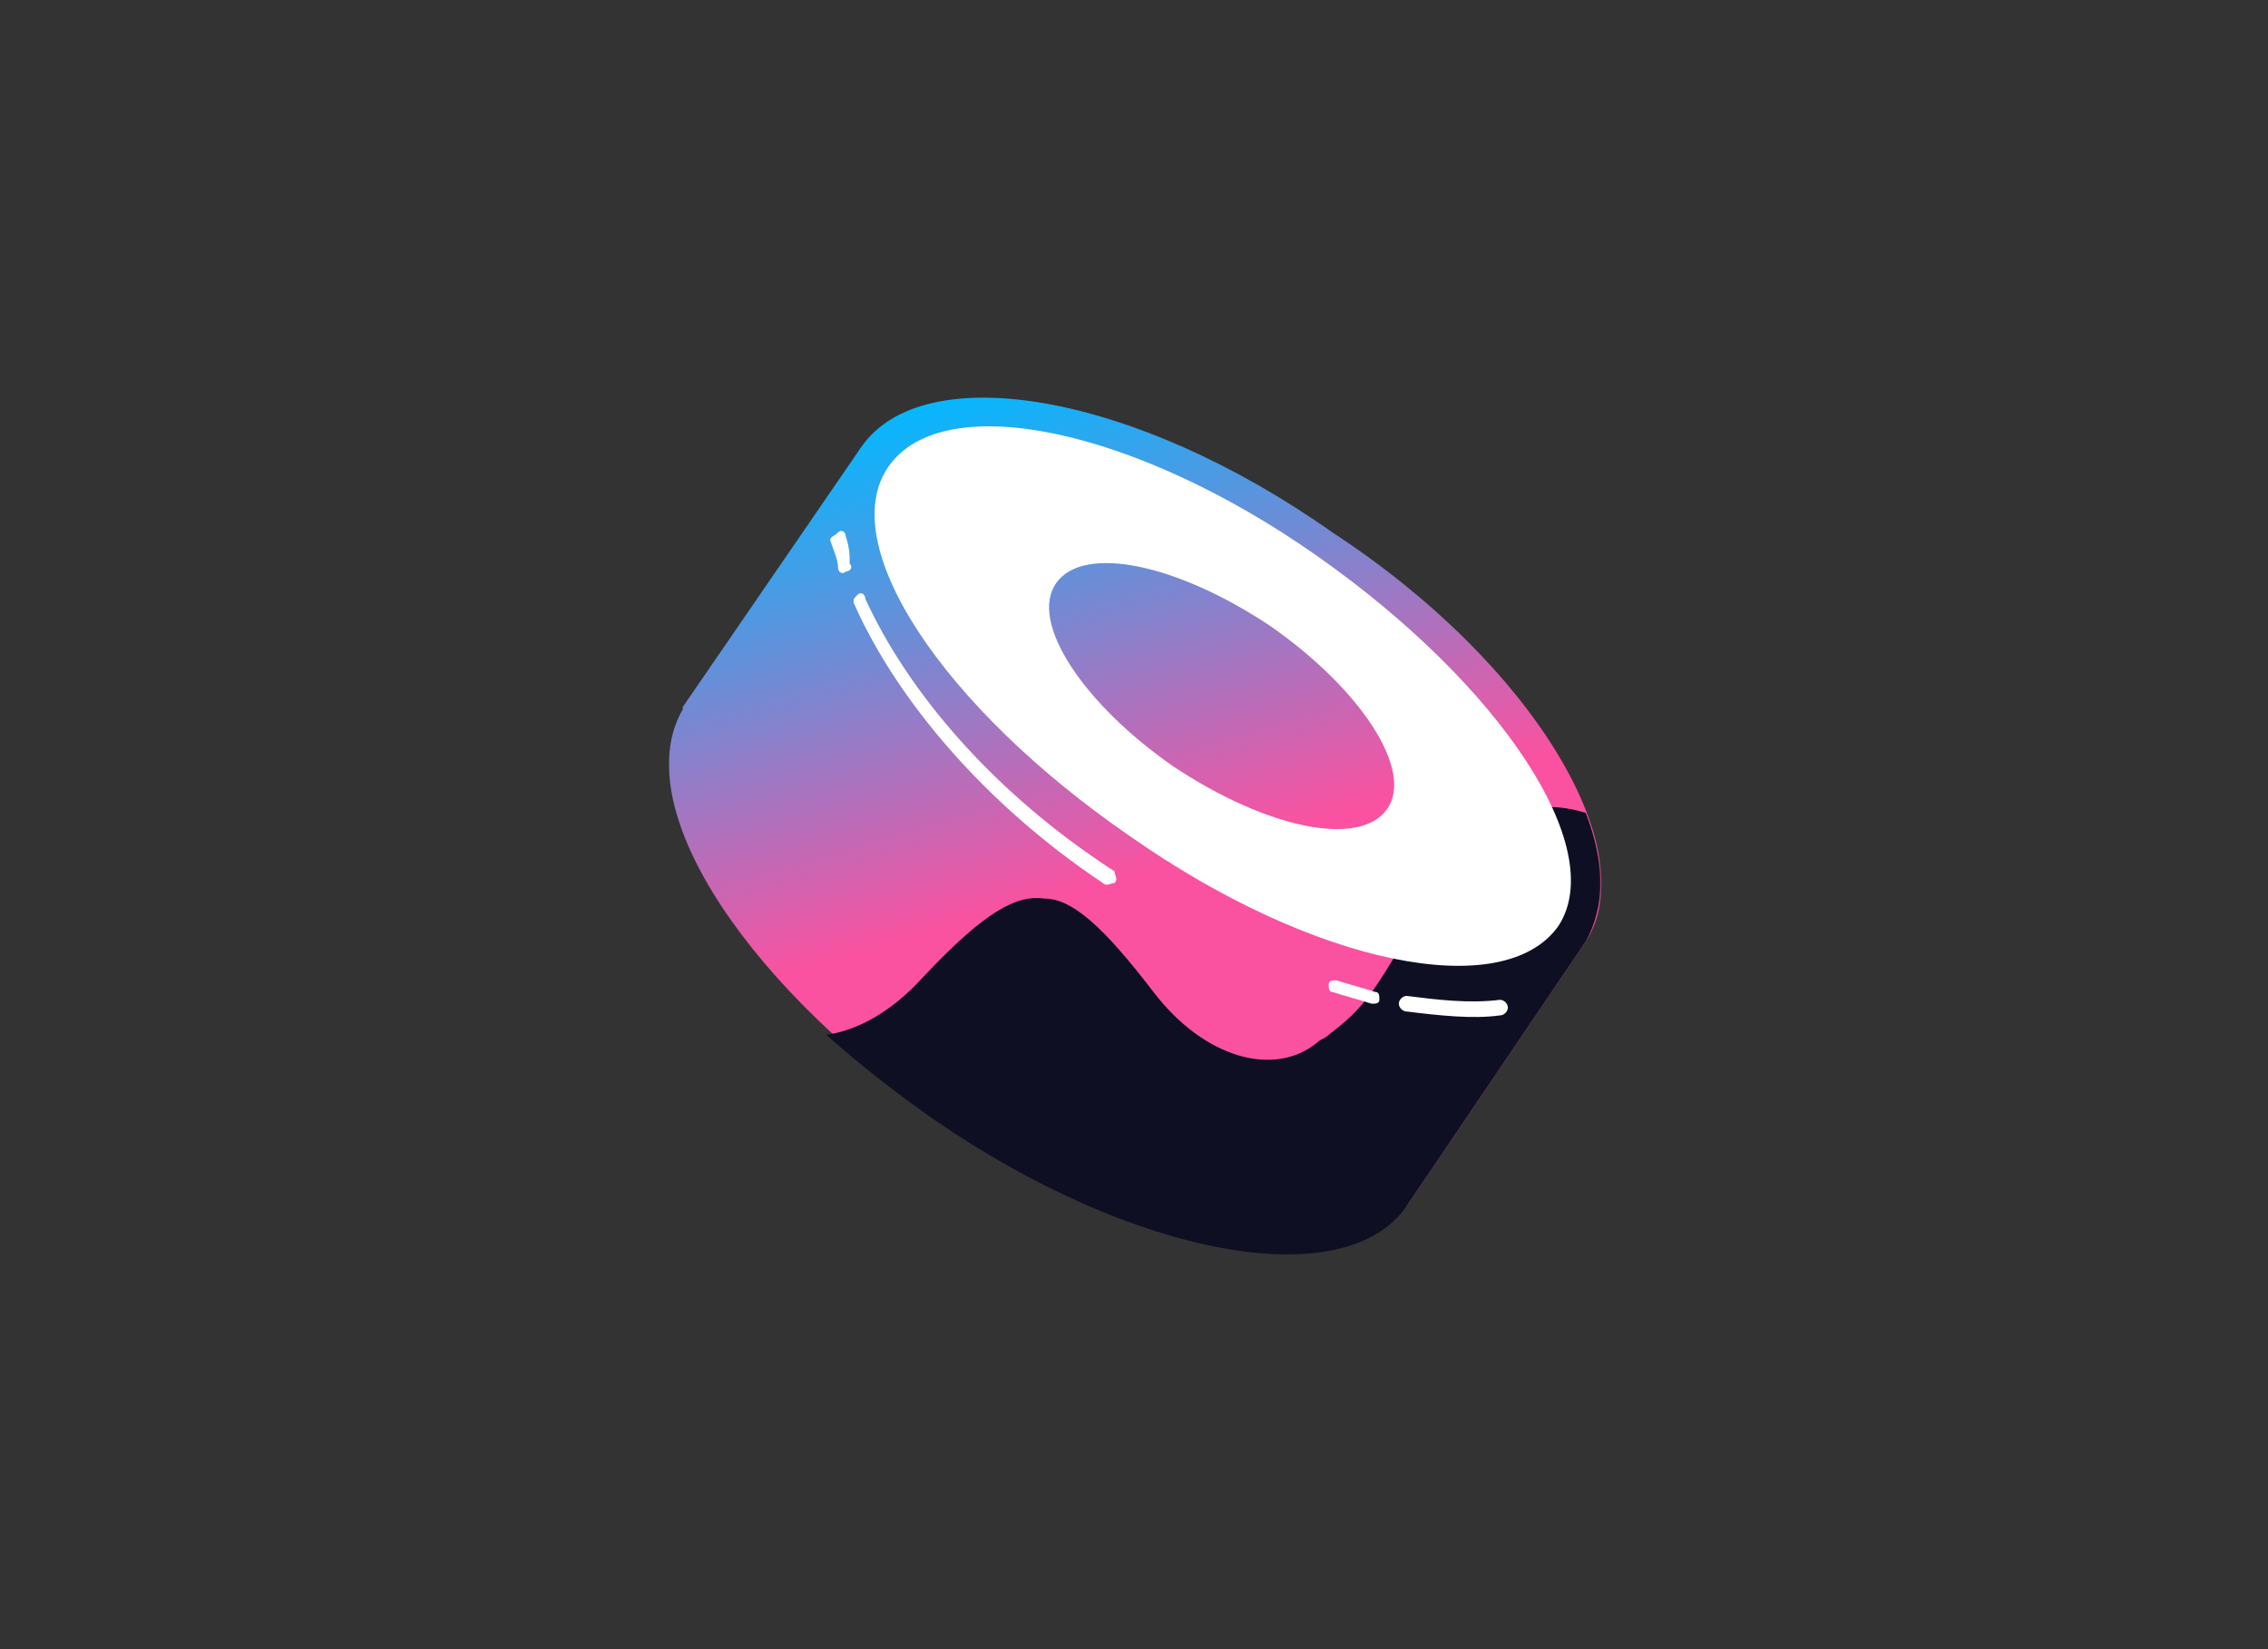
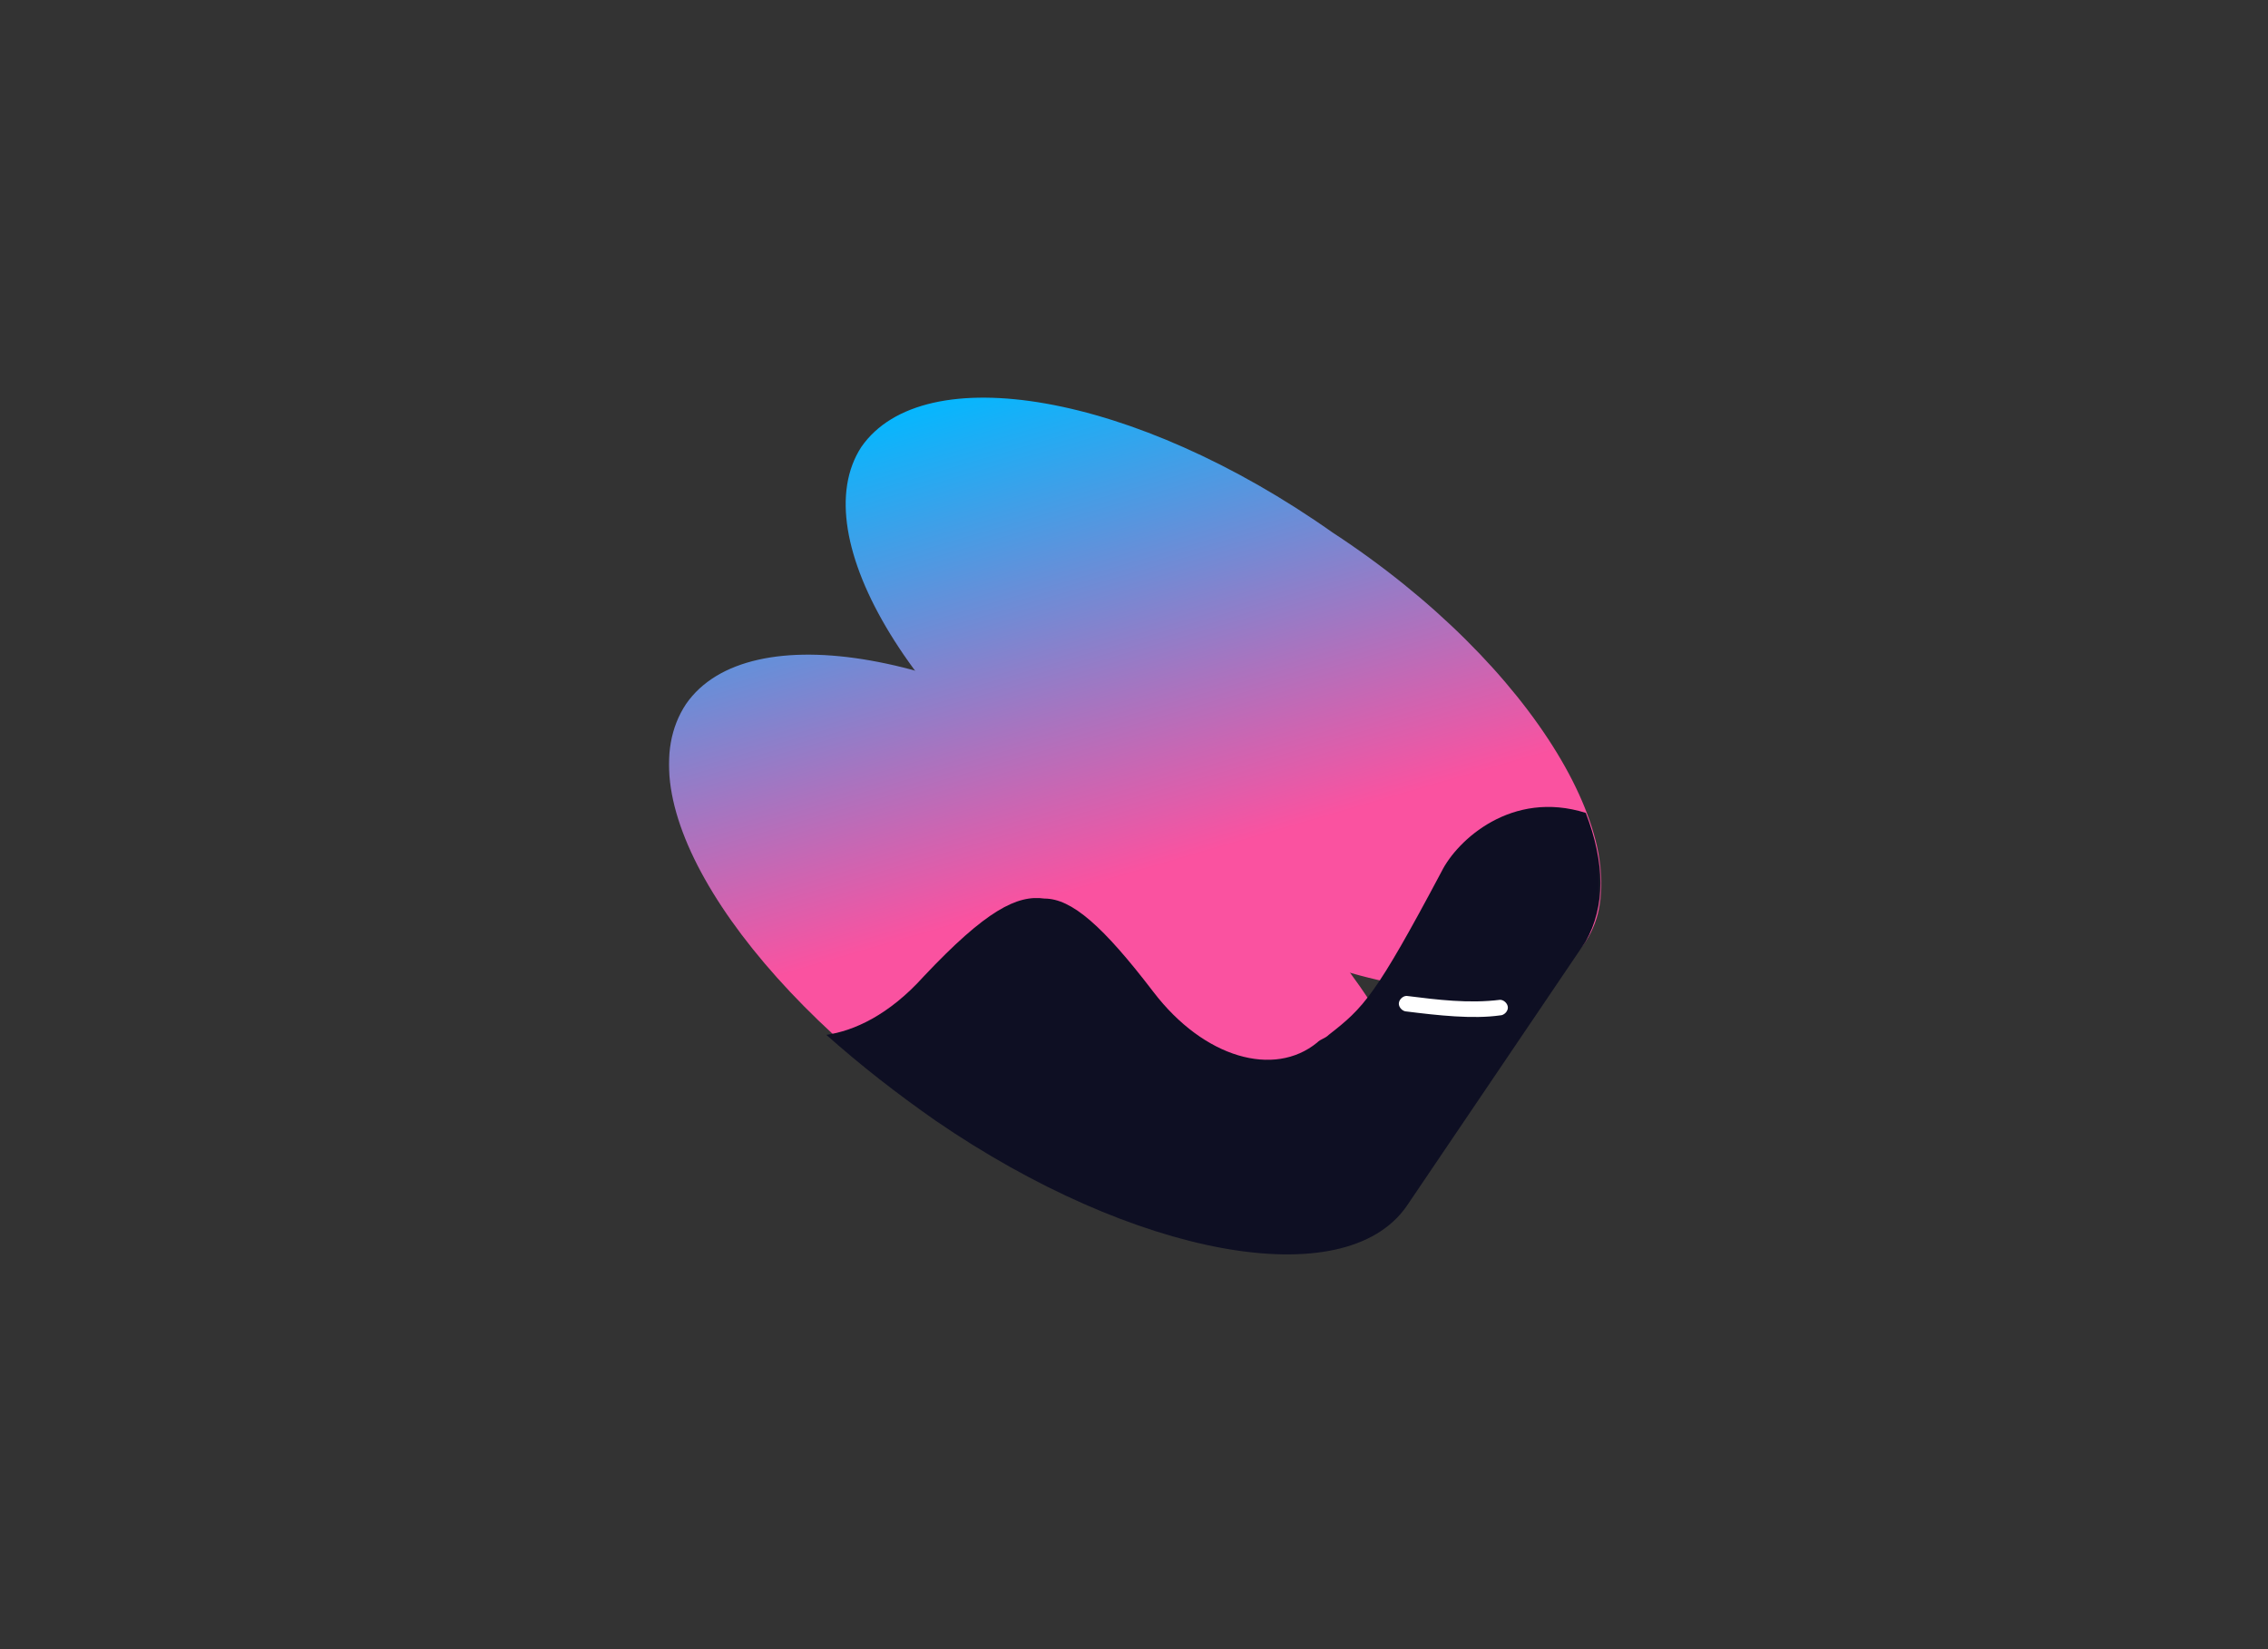
<svg xmlns="http://www.w3.org/2000/svg" width="330" height="240" viewBox="0 0 330 240" fill="none">
  <rect x="0" y="0" width="330" height="240" fill="#333333" stroke="none" />
  <mask id="mask0_0_28" style="mask-type:luminance" maskUnits="userSpaceOnUse" x="97" y="52" width="136" height="136">
    <path d="M233 52H97V188H233V52Z" fill="white" />
  </mask>
  <g mask="url(#mask0_0_28)">
-     <path d="M125.333 65.033L230.733 137L204.667 175.533L99.267 103L125.333 65.033Z" fill="url(#paint0_linear_0_28)" />
    <path d="M230.733 137C221.667 150.033 191.067 144.933 162.167 124.533C132.7 104.7 116.833 78.067 125.333 65.033C134.4 52 165 57.1 193.9 77.5C223.367 96.766 239.233 123.966 230.733 137Z" fill="url(#paint1_linear_0_28)" />
    <path d="M204.667 174.966C195.6 188 165 182.9 136.1 162.5C107.2 142.1 90.767 116.033 99.833 102.433C108.9 89.4 139.5 94.5 168.4 114.9C197.3 135.3 213.167 161.933 204.667 174.966Z" fill="url(#paint2_linear_0_28)" />
    <path d="M230.734 137L204.667 175.533C195.6 188.566 165 182.9 136.1 163.066C130.434 159.1 125.334 155.133 120.234 150.6C124.2 150.033 129.3 147.766 134.4 142.1C143.467 132.466 148 130.2 151.967 130.766C155.934 130.766 160.467 134.733 167.834 144.366C175.2 154 185.4 156.833 191.634 151.733C192.2 151.166 192.767 151.166 193.334 150.6C198.434 146.633 200.134 144.933 209.767 126.8C212.034 122.266 219.967 114.9 230.734 118.3C233.567 125.666 233.567 131.9 230.734 137Z" fill="#0E0F23" />
-     <path fill-rule="evenodd" clip-rule="evenodd" d="M226.767 134.733C218.833 146.067 191.067 140.4 164.433 121.7C137.233 103 121.367 79.2 129.3 67.867C137.233 56.533 165 62.2 191.633 80.9C218.267 99.6 234.133 123.4 226.767 134.733ZM201.833 117.733C197.867 123.4 184.267 120.567 170.667 111.5C157.633 102.433 149.7 90.534 153.667 84.867C157.633 79.2 171.233 82.034 184.833 91.1C197.867 100.167 205.8 112.067 201.833 117.733Z" fill="white" />
-     <path d="M123.067 78.066C123.067 77.499 122.5 76.933 121.933 77.499C121.367 78.066 120.8 78.066 120.8 78.633C121.367 80.333 121.933 81.466 121.933 82.6C121.933 83.166 122.5 83.733 123.067 83.166C123.633 83.166 124.2 82.6 123.633 82.033C123.633 80.9 123.633 79.766 123.067 78.066Z" fill="white" />
-     <path d="M125.9 87.133C125.9 86.567 125.333 86 124.767 86.567C124.2 87.133 124.2 87.133 124.2 87.7C130.433 101.867 143.467 117.167 160.467 128.5C161.033 129.067 161.6 128.5 162.167 128.5C162.733 127.933 162.167 127.367 162.167 126.8C144.6 115.467 132.133 100.733 125.9 87.133Z" fill="white" />
-     <path d="M194.467 142.667C193.9 142.667 193.333 142.667 193.333 143.233C193.333 143.8 193.333 144.367 193.9 144.367C195.6 144.933 197.867 145.5 199.567 146.067C200.133 146.067 200.7 146.067 200.7 145.5C200.7 144.933 200.7 144.367 200.133 144.367C198.433 143.8 196.167 143.233 194.467 142.667Z" fill="white" />
    <path d="M204.667 144.933C204.1 144.933 203.533 145.5 203.533 146.067C203.533 146.633 204.1 147.2 204.667 147.2C209.2 147.767 214.3 148.333 218.267 147.767C218.833 147.767 219.4 147.2 219.4 146.633C219.4 146.067 218.833 145.5 218.267 145.5C213.733 146.067 209.2 145.5 204.667 144.933Z" fill="white" />
  </g>
  <defs>
    <linearGradient id="paint0_linear_0_28" x1="145.984" y1="54.801" x2="166.886" y2="126.576" gradientUnits="userSpaceOnUse">
      <stop stop-color="#03B8FF" />
      <stop offset="1" stop-color="#FA52A0" />
    </linearGradient>
    <linearGradient id="paint1_linear_0_28" x1="163.197" y1="49.788" x2="184.1" y2="121.563" gradientUnits="userSpaceOnUse">
      <stop stop-color="#03B8FF" />
      <stop offset="1" stop-color="#FA52A0" />
    </linearGradient>
    <linearGradient id="paint2_linear_0_28" x1="128.824" y1="59.798" x2="149.727" y2="131.573" gradientUnits="userSpaceOnUse">
      <stop stop-color="#03B8FF" />
      <stop offset="1" stop-color="#FA52A0" />
    </linearGradient>
  </defs>
</svg>